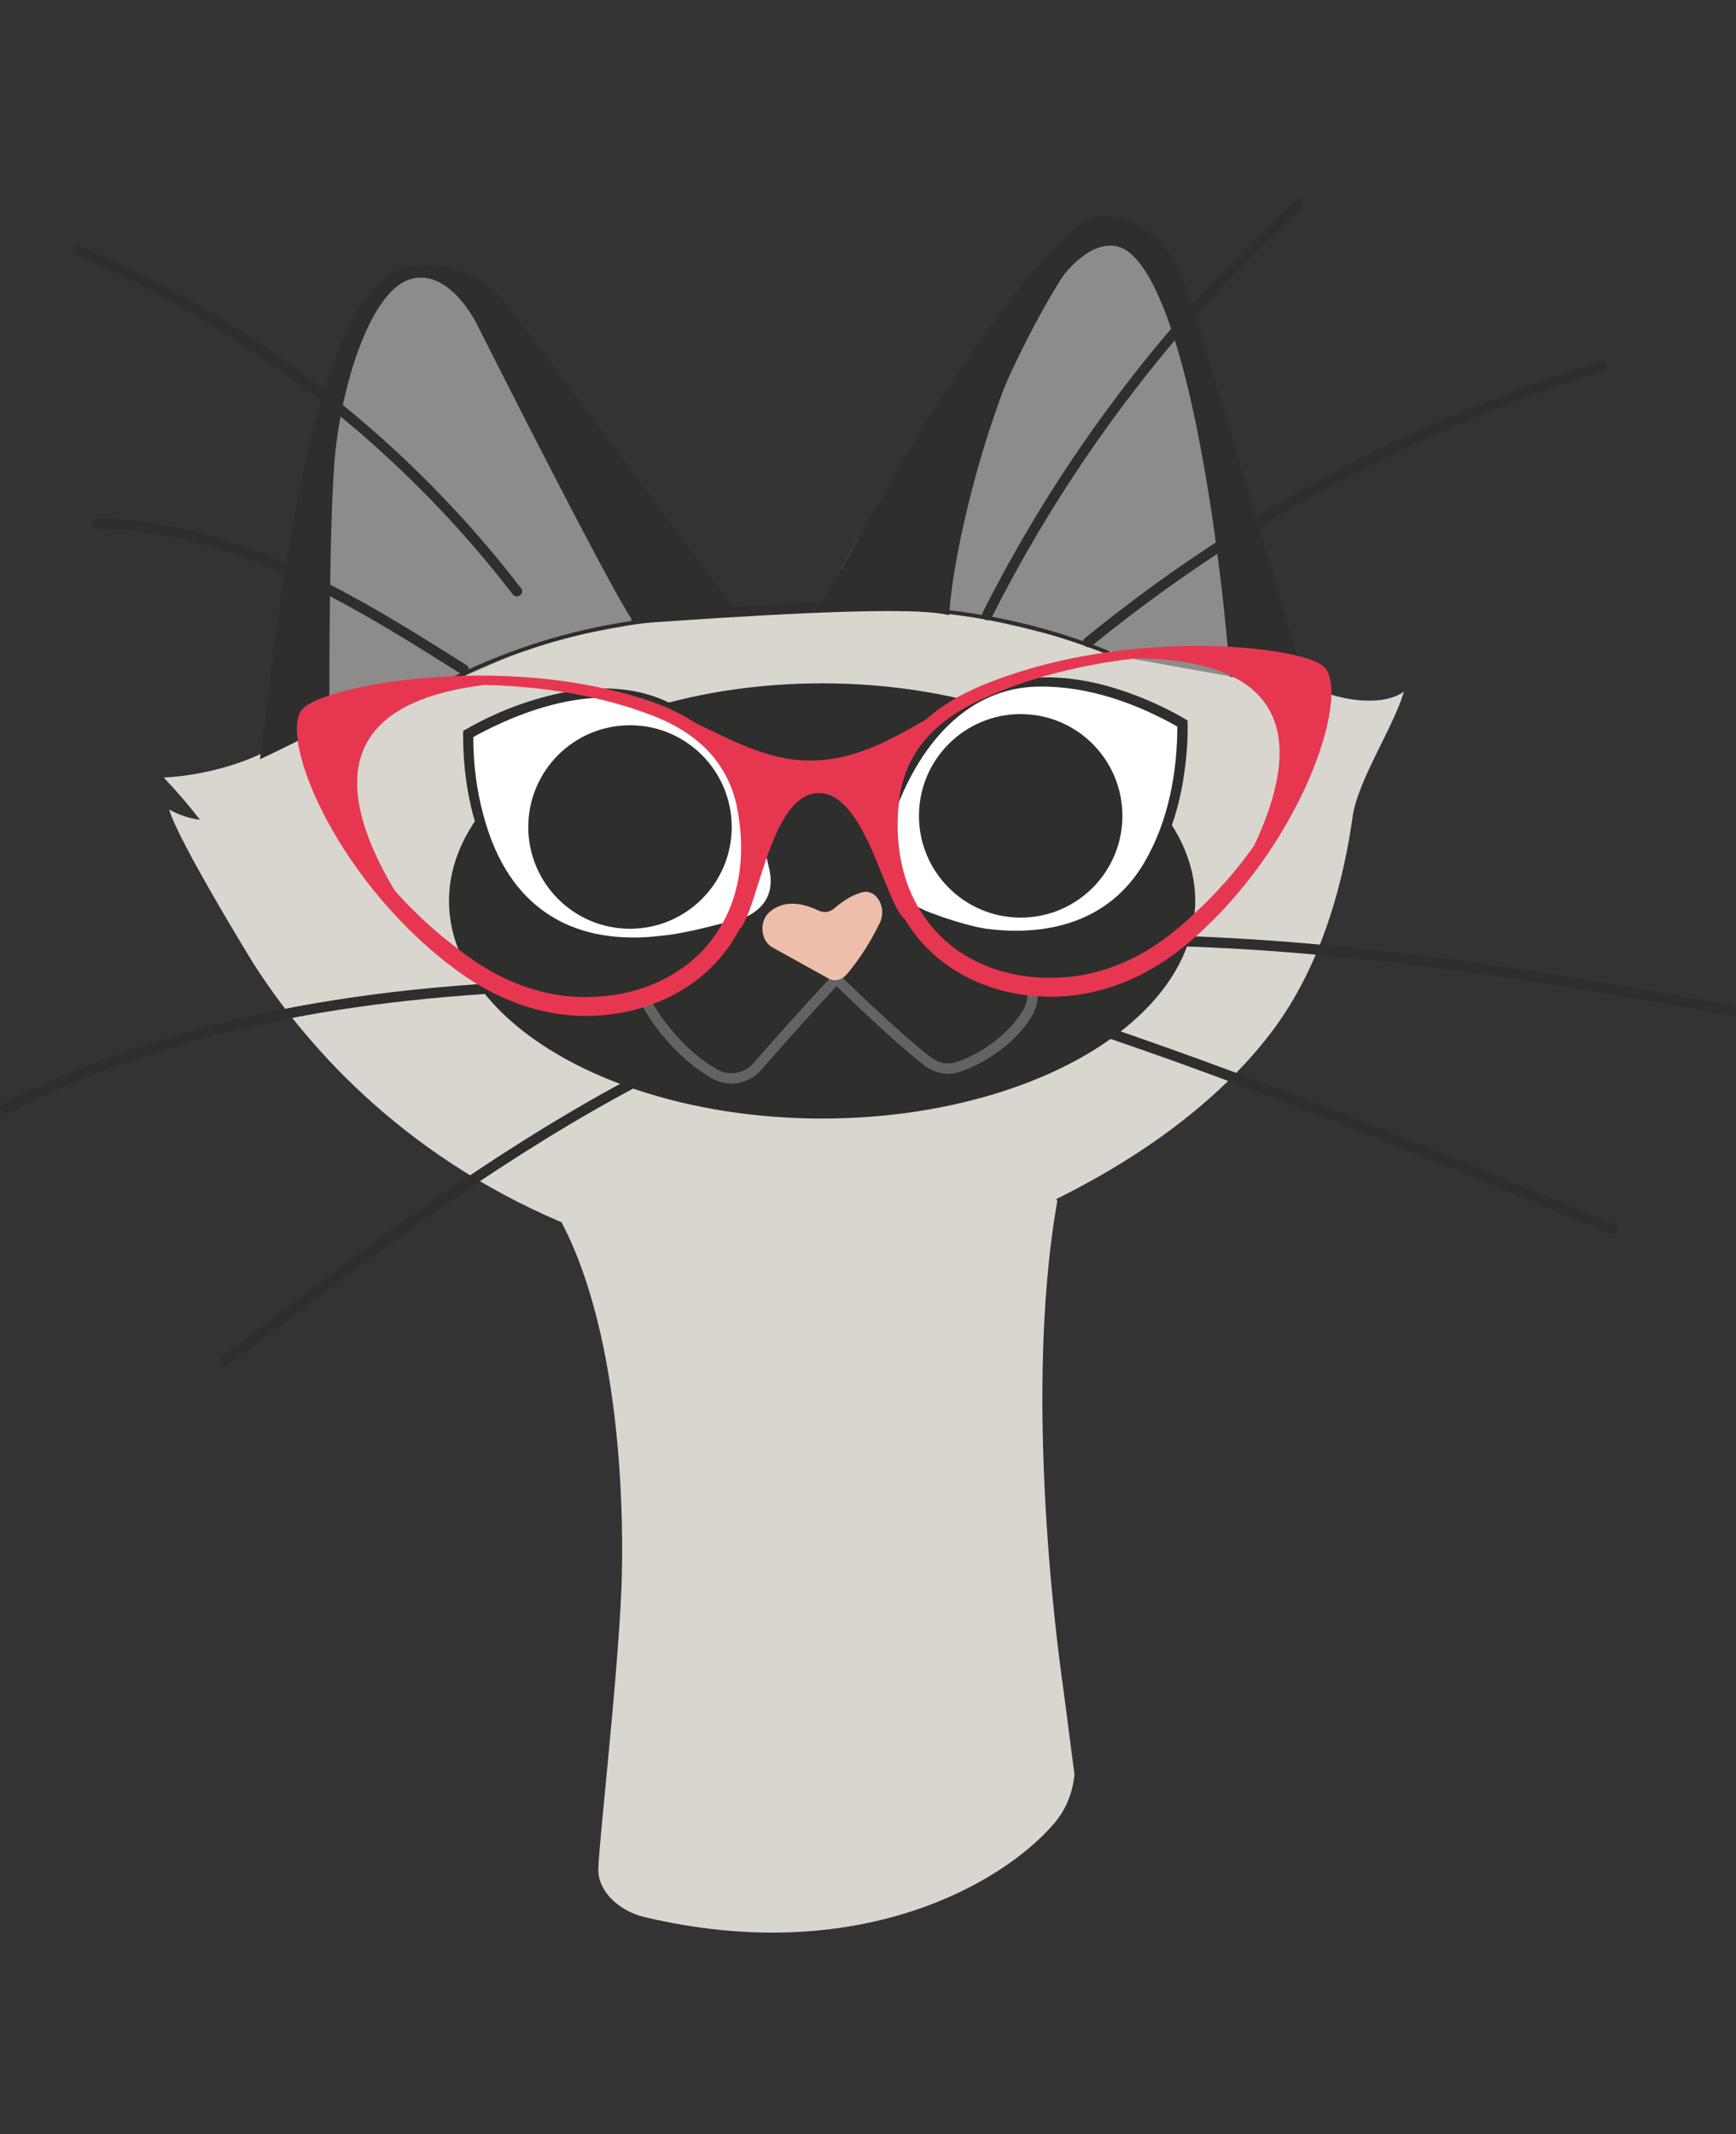
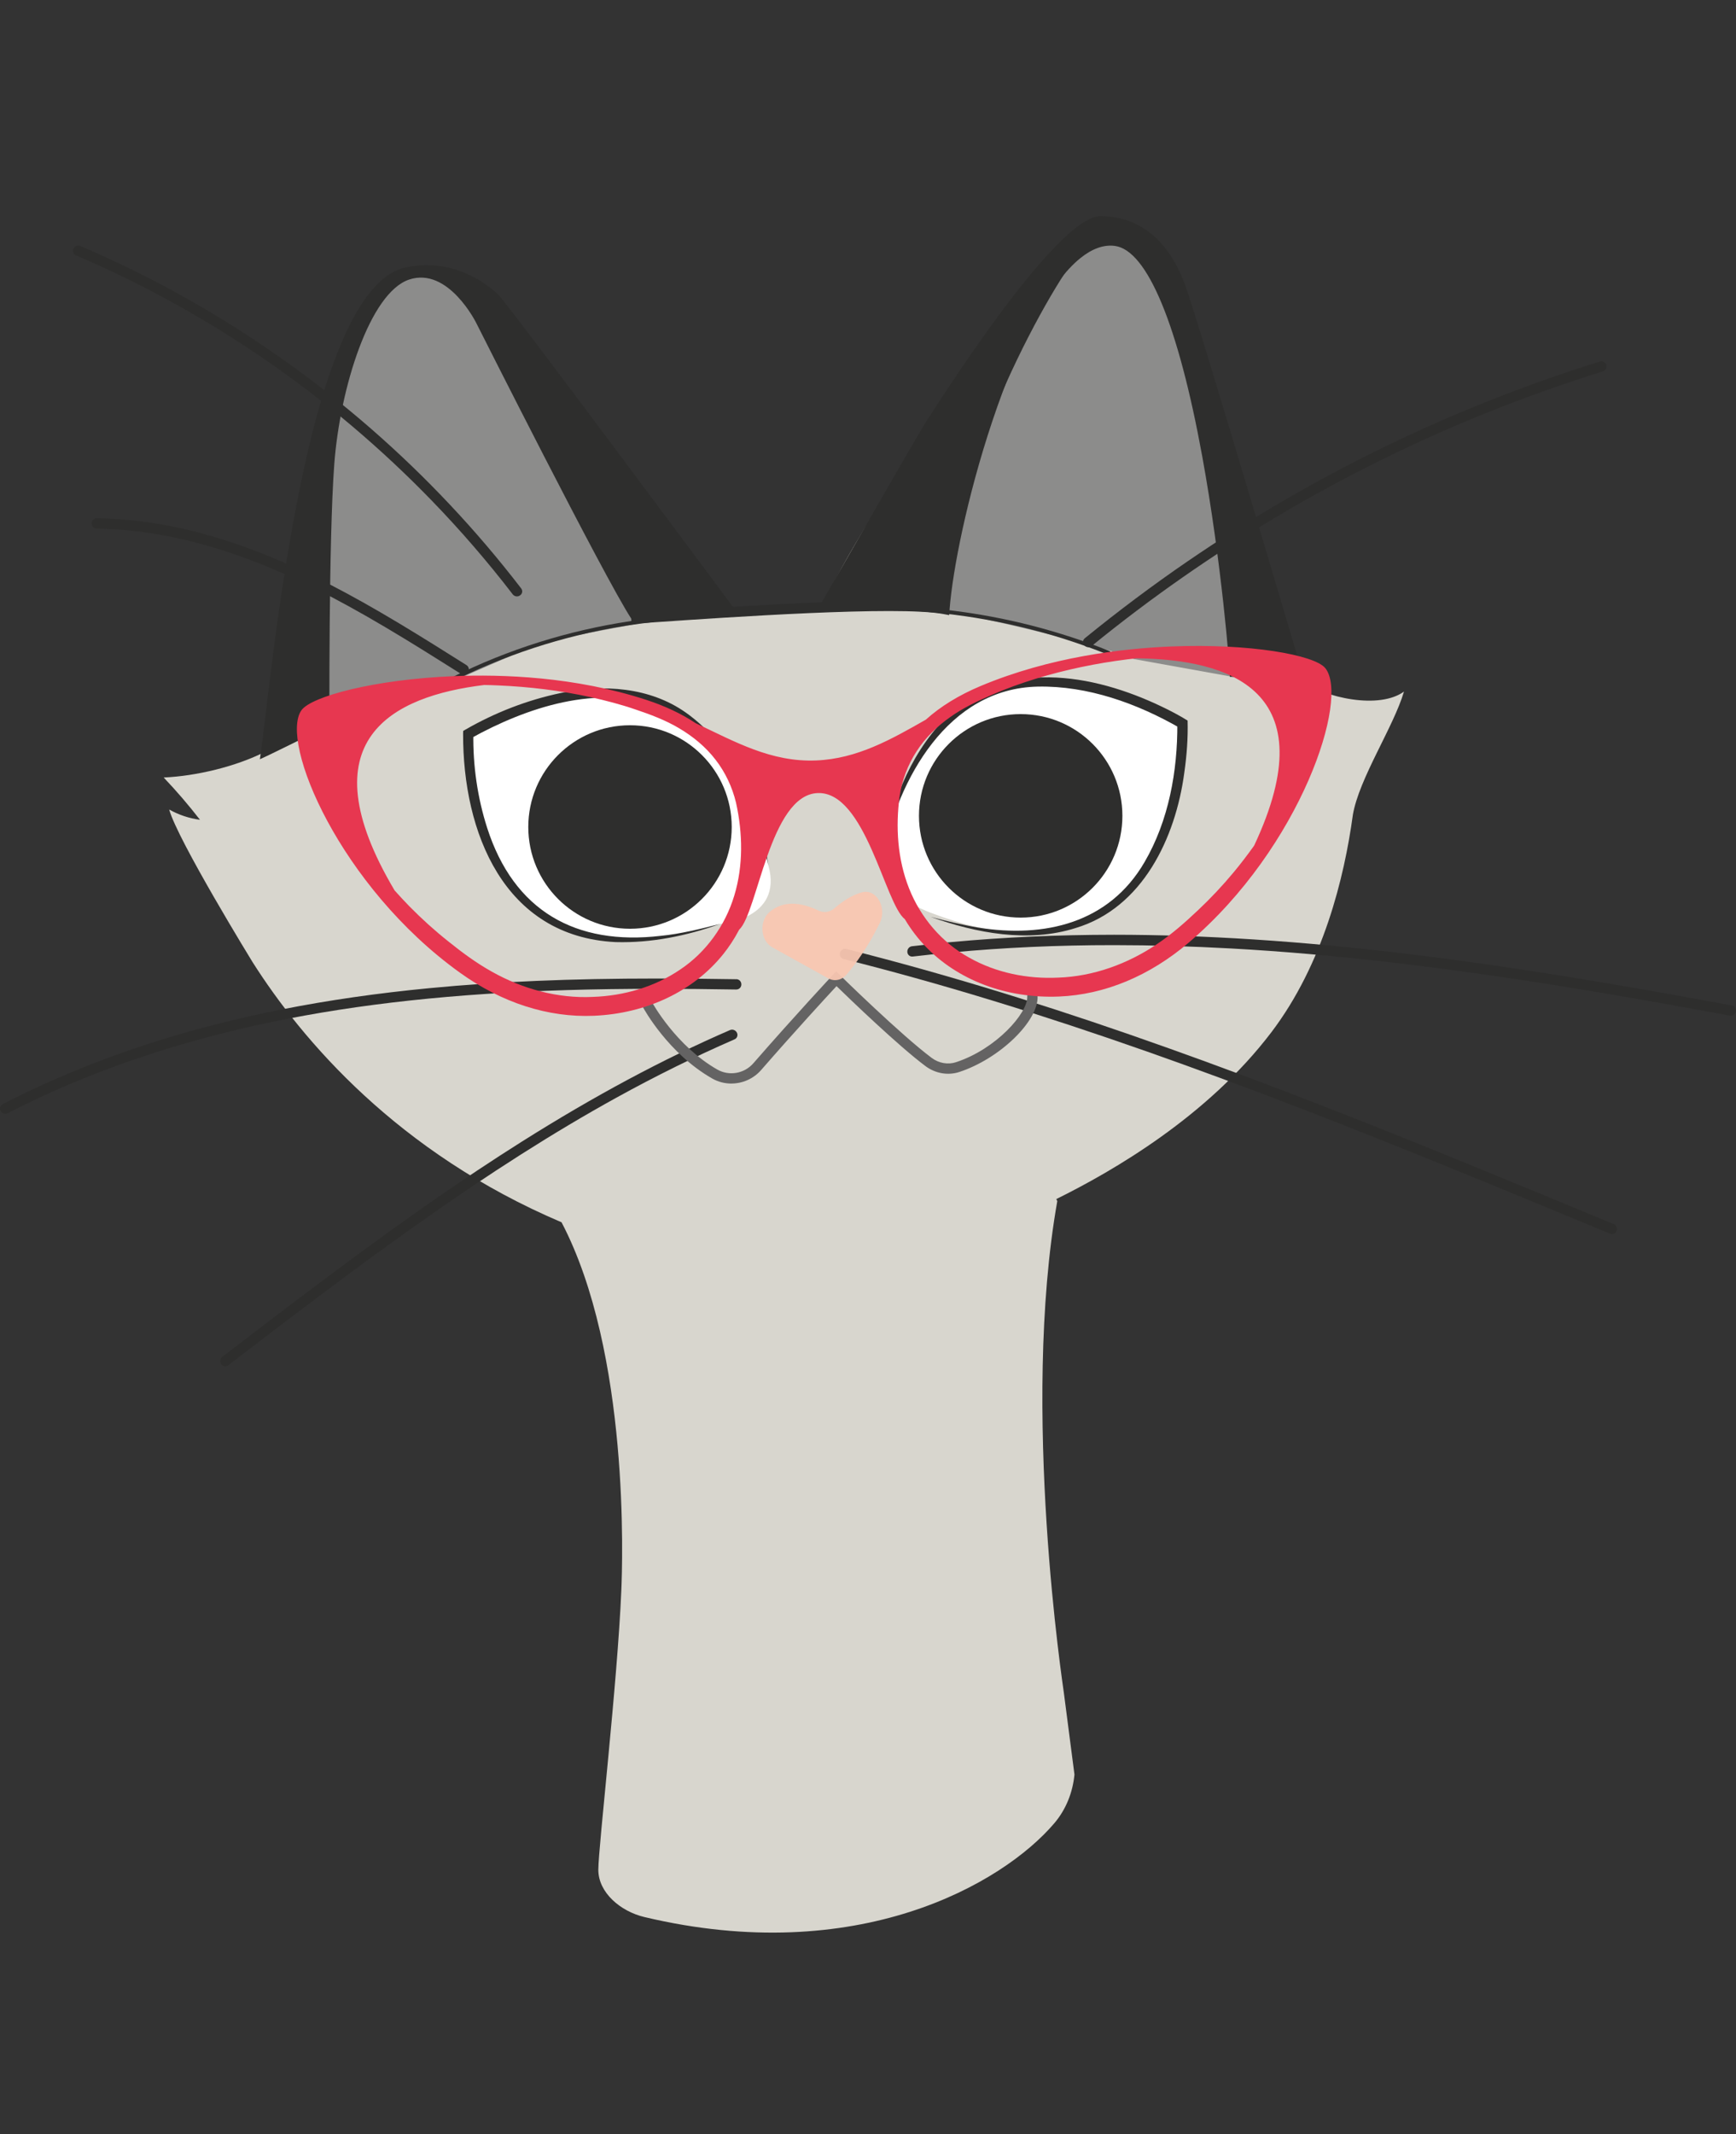
<svg xmlns="http://www.w3.org/2000/svg" id="Calque_2" viewBox="0 0 538.82 662.18">
  <rect x="0" y="0" width="538.82" height="662.18" fill="#333333" stroke="none" />
  <defs>
    <style>.cls-1{fill:none;}.cls-2{fill:#fff;}.cls-3{fill:#e73750;}.cls-4{fill:#8c8c8b;}.cls-5{fill:#d8d6ce;}.cls-6{fill:#646363;}.cls-7{fill:#2e2e2d;}.cls-8{fill:#f9c7b2;opacity:.94;}</style>
  </defs>
  <g id="Calque_2-2">
    <rect class="cls-1" x="0" width="538.82" height="662.18" />
  </g>
  <g id="Calque_1-2">
    <g>
      <path class="cls-5" d="m328.16,372.65l-.31-.62c17.71-8.75,46.91-25.65,66.72-51.71,16.15-21.24,22.68-48.09,25.32-67.42v-.03c1.93-11.37,12.62-27.25,15.88-38.31-7.46,5.5-24.2,2.33-33.18-3.96-2.51-14.03-33.07-120.75-42.09-133.28s-17.57-10.73-28.59-2.71c-8.66,6.3-66.21,87.81-76.73,113.86-3.01,0-6,.51-29.05.51-4.01-3.51-56.82-70.37-68.35-85.4s-25.41-33.44-43.95-7.88-31.51,138.46-31.51,138.46v-.93c-9,4.59-21.43,7.57-31.52,8,3.98,4.18,7.74,8.56,11.27,13.12-3.35-.44-6.62-1.53-9.56-3.19,2.63,9.52,25.88,47.35,25.88,47.35,15.4,24.25,45.08,59.14,95.9,80.72,21.26,40.52,18.91,105.85,18.56,114.16-1.21,28.82-7.14,79.6-7.14,86.73s6.92,12.92,14.3,14.67c65.94,15.66,111.1-10.16,127.24-29.12,3.61-4.24,5.72-9.56,6.24-15.1l-3.29-25.37c-.13-1.27-13.47-87.84-2.04-152.54Z" />
      <path class="cls-4" d="m393.43,211.96l-25.22-118.57-16.75-18.78-16.71.94-16.04,19.2-33.84,67.17-14.25,22.69s64.14,12.82,81.35,19.88c4.49.81,41.46,7.46,41.46,7.46Z" />
      <path class="cls-4" d="m90.59,221.05l17.8-115.14c.07-.44.25-.86.53-1.21l14.46-18.18c.49-.62,1.24-.98,2.02-.98h14.37c.72,0,1.4.3,1.89.82l16.12,17.23c.14.14.25.3.35.47l37.36,64.8c.04.07.08.14.13.2l13.31,18.77c1.03,1.46.31,3.5-1.41,3.98,0,0-36,6.21-41.54,8.48-5.54,2.27-33.55,14.69-33.55,14.69l-38.59,8.94c-1.81.51-3.55-1.02-3.26-2.88Z" />
-       <ellipse class="cls-7" cx="255.17" cy="279.53" rx="115.81" ry="67.52" />
      <path class="cls-2" d="m238.52,268.61s-7.52-52.61-49.1-53.61c-22.55-.5-44.09,12.71-44.09,12.71,0,0-3.51,84.99,78.16,58.94,0,0,19.59-1.37,15.03-18.04Z" />
      <path class="cls-2" d="m288.85,283.19c80.11,30.52,78.16-58.94,78.16-58.94,0,0-21.54-13.21-44.09-12.71-41.59,1-49.1,53.61-49.1,53.61,0,0-2.03,11.54,15.03,18.04Z" />
      <path class="cls-7" d="m384.92,209.99h-3.2c0-2.93-2.57-35.49-8.55-68.29-7.45-40.85-17.08-64.07-27.13-65.4-3.44-.46-7.07.84-10.77,3.83-9.18,7.43-18.87,25.41-27.3,50.63-7.83,23.42-12.29,46.16-13.24,58.31l-.14,1.78-1.75-.33c-14.06-2.64-67.25,1.01-89.96,2.57-2.8.19-5.13.35-6.85.46l-.21-3.2c1.71-.11,4.04-.27,6.83-.46,22-1.51,72.42-4.97,89.02-2.79,2.78-29.21,20.46-92.37,41.56-109.46,4.41-3.58,8.86-5.1,13.21-4.52,11.87,1.57,21.92,24.45,29.86,68,6.02,33,8.61,65.9,8.61,68.87Z" />
      <path class="cls-7" d="m238.52,268.61c-4.35-19.67-14.2-40.9-33.72-49.11-19.04-7.54-41.59.1-58.64,9.57,0,0,.76-1.29.76-1.29-.15,9.74,1.29,19.77,4.28,29.07,8.28,25.78,27.51,36.62,53.93,33.5,5.8-.53,12.7-2.23,18.36-3.7-10.31,3.72-21.32,5.96-32.41,5.65-34.71-1.71-47.44-34.11-47.34-64.66,0,0,.02-.85.02-.85l.74-.44c9.25-5.32,19.23-9.18,29.67-11.36,13.03-2.76,27.5-1.8,38.67,6.08,15.3,10.82,22.94,29.56,25.68,47.54h0Z" />
      <circle class="cls-7" cx="195.54" cy="256.59" r="31.57" />
      <path class="cls-7" d="m273.82,266.1c2.31-15.61,8.13-31.37,19.25-42.9,18.32-19.19,46.06-14.29,67.68-3.88,2.66,1.27,5.29,2.65,7.86,4.25.15,5.5-.27,10.89-1.04,16.25-2.69,20.09-12.92,41.88-33.73,48.12-14.72,4.66-30.83,1.58-44.98-3.47,4.35,1.2,10.38,2.61,14.76,3.33,20.55,3.29,40.62-1.34,51.65-20.37,7.47-12.81,10.23-28.19,10.15-42.88,0,0,.76,1.3.76,1.3-13.26-7.61-28.59-13.12-44.05-12.82-27.97.55-43.33,28.62-48.29,53.08h0Z" />
      <circle class="cls-7" cx="316.8" cy="253.13" r="31.57" />
      <path class="cls-7" d="m228.53,303.82c-8.85-.15-16.83-.22-24.38-.22-27.1,0-49.59.95-70.77,2.98-32.4,3.11-60.94,8.76-87.25,17.26-15.97,5.16-31.21,11.47-45.29,18.75-.65.34-.97,1.03-.8,1.73.18.74.84,1.27,1.58,1.27.26,0,.51-.06.75-.19,24.18-12.5,51.8-22.04,82.09-28.34,26.94-5.6,56.81-8.83,91.33-9.87,8.94-.27,18.21-.4,28.34-.4,7.54,0,15.51.07,24.37.22.92,0,1.59-.68,1.6-1.58,0-.91-.67-1.61-1.57-1.63Z" />
      <path class="cls-7" d="m227.22,319.46c-.23,0-.45.05-.66.14-20.9,9.07-41.99,20.37-64.49,34.54-18.1,11.41-36.68,24.33-60.24,41.92-11.3,8.43-22.75,17.19-32.84,24.92-.57.44-.79,1.17-.55,1.86.22.66.81,1.1,1.45,1.1.33,0,.65-.11.93-.33,18.96-14.51,38.57-29.51,58.81-43.83,22.37-15.83,42.53-28.64,61.63-39.18,12.32-6.8,24.67-12.89,36.71-18.12.68-.29,1.03-.97.89-1.68-.16-.76-.86-1.34-1.63-1.34Z" />
      <path class="cls-7" d="m537.57,311.97c-19.06-3.53-34.74-6.28-49.36-8.66-17.75-2.89-33.89-5.21-49.33-7.1-17.62-2.16-33.93-3.71-49.85-4.74-14.86-.96-29.42-1.45-43.27-1.45-2.21,0-4.45.01-6.64.04-17.1.19-33.87,1.14-49.85,2.83-1.98.21-4.06.44-6.19.69-.88.1-1.51.86-1.46,1.77.05.83.68,1.44,1.49,1.44.06,0,.13,0,.2-.01,15.93-1.88,32.55-3.03,49.39-3.4,4.29-.1,8.68-.14,13.05-.14,11.74,0,24,.35,36.45,1.04,15.91.88,32.18,2.3,49.74,4.34,15.56,1.8,31.82,4.06,49.7,6.89,14.8,2.35,30.41,5.04,49.11,8.47,2.04.37,4.08.75,6.12,1.13.11.02.21.03.31.03.85,0,1.55-.65,1.63-1.52.07-.8-.45-1.49-1.25-1.64Z" />
      <path class="cls-7" d="m500.86,379.79c-14.86-6.16-30.23-12.53-45.59-18.8-17.16-7-32.22-13.02-46.05-18.39-16.5-6.41-31.61-12.06-46.2-17.26-16.45-5.87-31.8-11.03-46.94-15.77-16.18-5.07-32.12-9.64-47.37-13.59-2.01-.52-4.02-1.03-6.03-1.54-.13-.03-.27-.05-.41-.05-.8,0-1.48.62-1.58,1.44-.1.81.38,1.52,1.17,1.72,15.35,3.86,31.29,8.32,47.37,13.26,15.16,4.65,30.52,9.73,46.94,15.5,14.63,5.15,29.75,10.74,46.2,17.07,13.96,5.38,29.02,11.35,46.05,18.27,15.57,6.32,31.06,12.73,45.6,18.76l5.48,2.27.26.11c.2.08.4.12.61.12.71,0,1.32-.52,1.46-1.26.16-.8-.25-1.57-.98-1.88Z" />
-       <path class="cls-7" d="m306.45,192.43c.58,0,1.09-.32,1.36-.86,9.33-18.53,20.07-36.54,31.91-53.54,11.9-17.09,25.14-33.47,39.34-48.69,7.95-8.53,16.39-16.87,25.08-24.8.49-.44.64-1.09.41-1.69-.25-.64-.86-1.06-1.54-1.06-.39,0-.78.15-1.08.43-15.5,14.15-30.11,29.53-43.41,45.71-13.28,16.15-25.51,33.37-36.35,51.17-6.09,10-11.87,20.42-17.19,30.98-.25.51-.23,1.09.06,1.57.3.49.84.8,1.41.8Z" />
      <path class="cls-7" d="m336.72,198.02c-.52.42-.7,1.06-.49,1.67.23.65.88,1.11,1.58,1.11.37,0,.73-.13,1.03-.37,18.21-14.84,37.72-28.46,58-40.46,20.3-12.02,41.62-22.58,63.36-31.4,12.15-4.93,24.69-9.41,37.28-13.33.77-.24,1.23-.97,1.1-1.78-.12-.79-.77-1.37-1.53-1.37-.16,0-.33.03-.49.08-22.65,7.05-44.96,15.87-66.33,26.22-21.33,10.33-42.04,22.35-61.56,35.72-10.88,7.45-21.63,15.5-31.96,23.91Z" />
      <path class="cls-7" d="m23.57,79.22c20.66,8.85,40.54,19.82,59.1,32.63,18.5,12.76,35.79,27.41,51.4,43.53,8.88,9.17,17.32,18.94,25.07,29.02.31.41.79.64,1.3.64.64,0,1.23-.36,1.5-.91.25-.51.18-1.1-.18-1.57-13.83-18-29.52-34.67-46.63-49.57-17.21-14.98-35.94-28.28-55.67-39.52-11.1-6.33-22.71-12.1-34.5-17.14-.21-.09-.43-.14-.65-.14-.78,0-1.48.58-1.64,1.35-.15.71.21,1.38.89,1.67Z" />
      <path class="cls-7" d="m102.12,181.21c-16.16-8.31-30.99-13.92-45.32-17.16-9.06-2.05-18.06-3.14-26.76-3.25,0,0-.02,0-.02,0-.89,0-1.57.68-1.57,1.59,0,.9.68,1.61,1.57,1.62,14.67.19,30.29,3.3,46.41,9.26,13.01,4.81,26.75,11.6,43.24,21.37,7.92,4.69,15.8,9.65,23.42,14.45.26.16.55.25.84.25.69,0,1.32-.49,1.52-1.19.2-.7-.07-1.41-.68-1.8-13.73-8.65-27.93-17.59-42.63-25.14Z" />
      <path class="cls-7" d="m102.24,225.02s-18.24,9.08-21.57,10.55c3.56-23.9,13.41-143.09,44.19-152.33,15.28-3.94,26.6,5.12,29.71,8.08s73.93,98.33,73.93,98.33l25.55-1s31.29-54.7,33.53-58.02,40.06-63.7,54.05-63.57,21.92,9.86,26.06,20.94c4.14,11.08,37.17,122.99,37.17,122.99l-21.54-1s-12.03-112.11-25.53-125.18c-4.55-6.15-14.36-14.62-22.05-7.04-7.7,7.58-41.2,66.18-42.6,111.17-11.24-.88-89.04,1.49-97.2,3.01-8.23-12.47-48.1-91.69-48.1-91.69,0,0-8.66-17.58-20.85-13.52s-21.46,33.57-23.24,57.28c-1.78,23.71-1.5,81-1.5,81Z" />
      <path class="cls-7" d="m280.77,189.39c16.86.8,33.59,3.78,49.69,8.89,4.59,1.46,9.12,3.09,13.59,4.88.72.29,1.04-.88.32-1.17-15.78-6.31-32.34-10.56-49.21-12.6-4.78-.58-9.58-.98-14.39-1.2-.78-.04-.78,1.17,0,1.21h0Z" />
      <path class="cls-7" d="m202.69,191.81c-19.22,2.13-38.05,7.24-55.69,15.16-5.07,2.27-10.03,4.78-14.87,7.5-.68.38-.07,1.43.61,1.04,16.71-9.39,34.86-16.14,53.65-19.95,5.39-1.09,10.83-1.94,16.29-2.54.76-.08.77-1.29,0-1.21h0Z" />
      <path class="cls-6" d="m227,336.19c-2.04,0-4.09-.51-5.95-1.57-13.67-7.8-21.2-21.58-21.51-22.16-.42-.78-.13-1.75.65-2.17.78-.42,1.75-.13,2.17.65.07.13,7.42,13.56,20.28,20.9,3.67,2.09,8.38,1.28,11.19-1.95,12.96-14.87,24.46-27.18,24.58-27.3l1.12-1.2,1.17,1.15c.19.18,18.95,18.58,28.47,25.68,2.23,1.67,5.07,2.17,7.59,1.33,12.43-4.09,22.25-15.22,22.08-20.31-.03-.88.66-1.62,1.55-1.66.89-.04,1.63.66,1.66,1.55.26,7.72-11.76,19.34-24.28,23.46-3.51,1.16-7.44.48-10.51-1.81-8.4-6.27-23.3-20.62-27.62-24.82-3.19,3.44-12.8,13.87-23.39,26.02-2.39,2.74-5.8,4.2-9.24,4.2Z" />
      <path class="cls-3" d="m411.29,207.24c-3.35-4.03-23.4-7.67-47.88-6.66-15.13.63-37.65,3.27-59.08,12.28-6.77,2.85-12.43,6.33-16.96,10.42-10.71,6.1-21.29,12.14-34.03,12.66-14.02.58-25.26-5.84-37.4-11.55-4.36-2.91-9.47-5.33-15.32-7.24-22.11-7.22-44.77-7.99-59.89-7.36-24.49,1.01-44.16,6.29-47.18,10.59-6.89,9.83,11.97,54.67,49.22,81.42,12.98,9.33,27.34,13.95,41.5,13.36,16.39-.68,31.06-7.66,40.25-19.17,1.67-2.09,3.37-4.6,4.9-7.54h0c5.75-5.26,9.49-41.78,24.34-42.39,14.85-.61,20.89,34.35,27.07,39.11,0,0,0,0,0,0,1.96,3.31,4.12,6.04,6.2,8.24,10.11,10.7,25.3,16.45,41.69,15.78,14.17-.59,28.08-6.38,40.25-16.74,34.91-29.74,50-75.98,42.33-85.21Zm-200.16,93.57c-7.97,5.42-17.56,8.17-27.1,8.49-10.9.53-21.83-2.46-31.34-7.81-4.78-2.66-9.19-5.91-13.43-9.32-4.28-3.39-8.34-7.05-12.17-10.95-1.58-1.61-3.11-3.27-4.61-4.95-27.86-46.86-.52-60.29,27.8-63.74,1.44.02,2.87.06,4.31.13,9.67.41,19.3,1.57,28.77,3.65,4.72,1.06,9.43,2.27,14.01,3.86,4.45,1.49,9.26,3.29,13.48,5.82,4.26,2.52,8.19,5.75,11.24,9.72,3.07,3.95,5.21,8.56,6.36,13.35,2.1,9.52,2.28,19.5-.55,28.83-2.8,9.27-8.75,17.57-16.77,22.92Zm160.55-18.26c-3.95,3.75-8.07,7.35-12.61,10.4-9.03,6.11-19.69,9.99-30.59,10.37-9.54.47-19.31-1.47-27.7-6.22-8.45-4.66-15.06-12.44-18.62-21.45-3.59-9.06-4.23-19.02-2.93-28.69.76-4.86,2.51-9.64,5.24-13.83,2.71-4.21,6.36-7.75,10.41-10.61,3.99-2.88,8.64-5.06,12.95-6.92,4.43-1.96,9.02-3.57,13.64-5.01,9.26-2.84,18.77-4.8,28.37-6.01.93-.12,1.86-.23,2.79-.33,28.62.29,59.36,9.76,36.63,58.11-2.02,2.83-4.13,5.6-6.35,8.27-3.49,4.2-7.24,8.19-11.22,11.92Z" />
      <path class="cls-8" d="m258.98,281.81c2.05-1.77,5.26-4.12,8.66-4.98,4.41-1.11,7.73,4.79,5.44,9.51-3.68,7.58-7.69,12.94-10.27,15.97-1.54,1.82-3.83,2.3-5.78,1.22l-17.33-9.61c-3.63-2.01-4.15-8.08-.9-10.91,3.01-2.62,7.81-4.07,15.29-.48,1.63.78,3.47.51,4.9-.73Z" />
    </g>
  </g>
</svg>